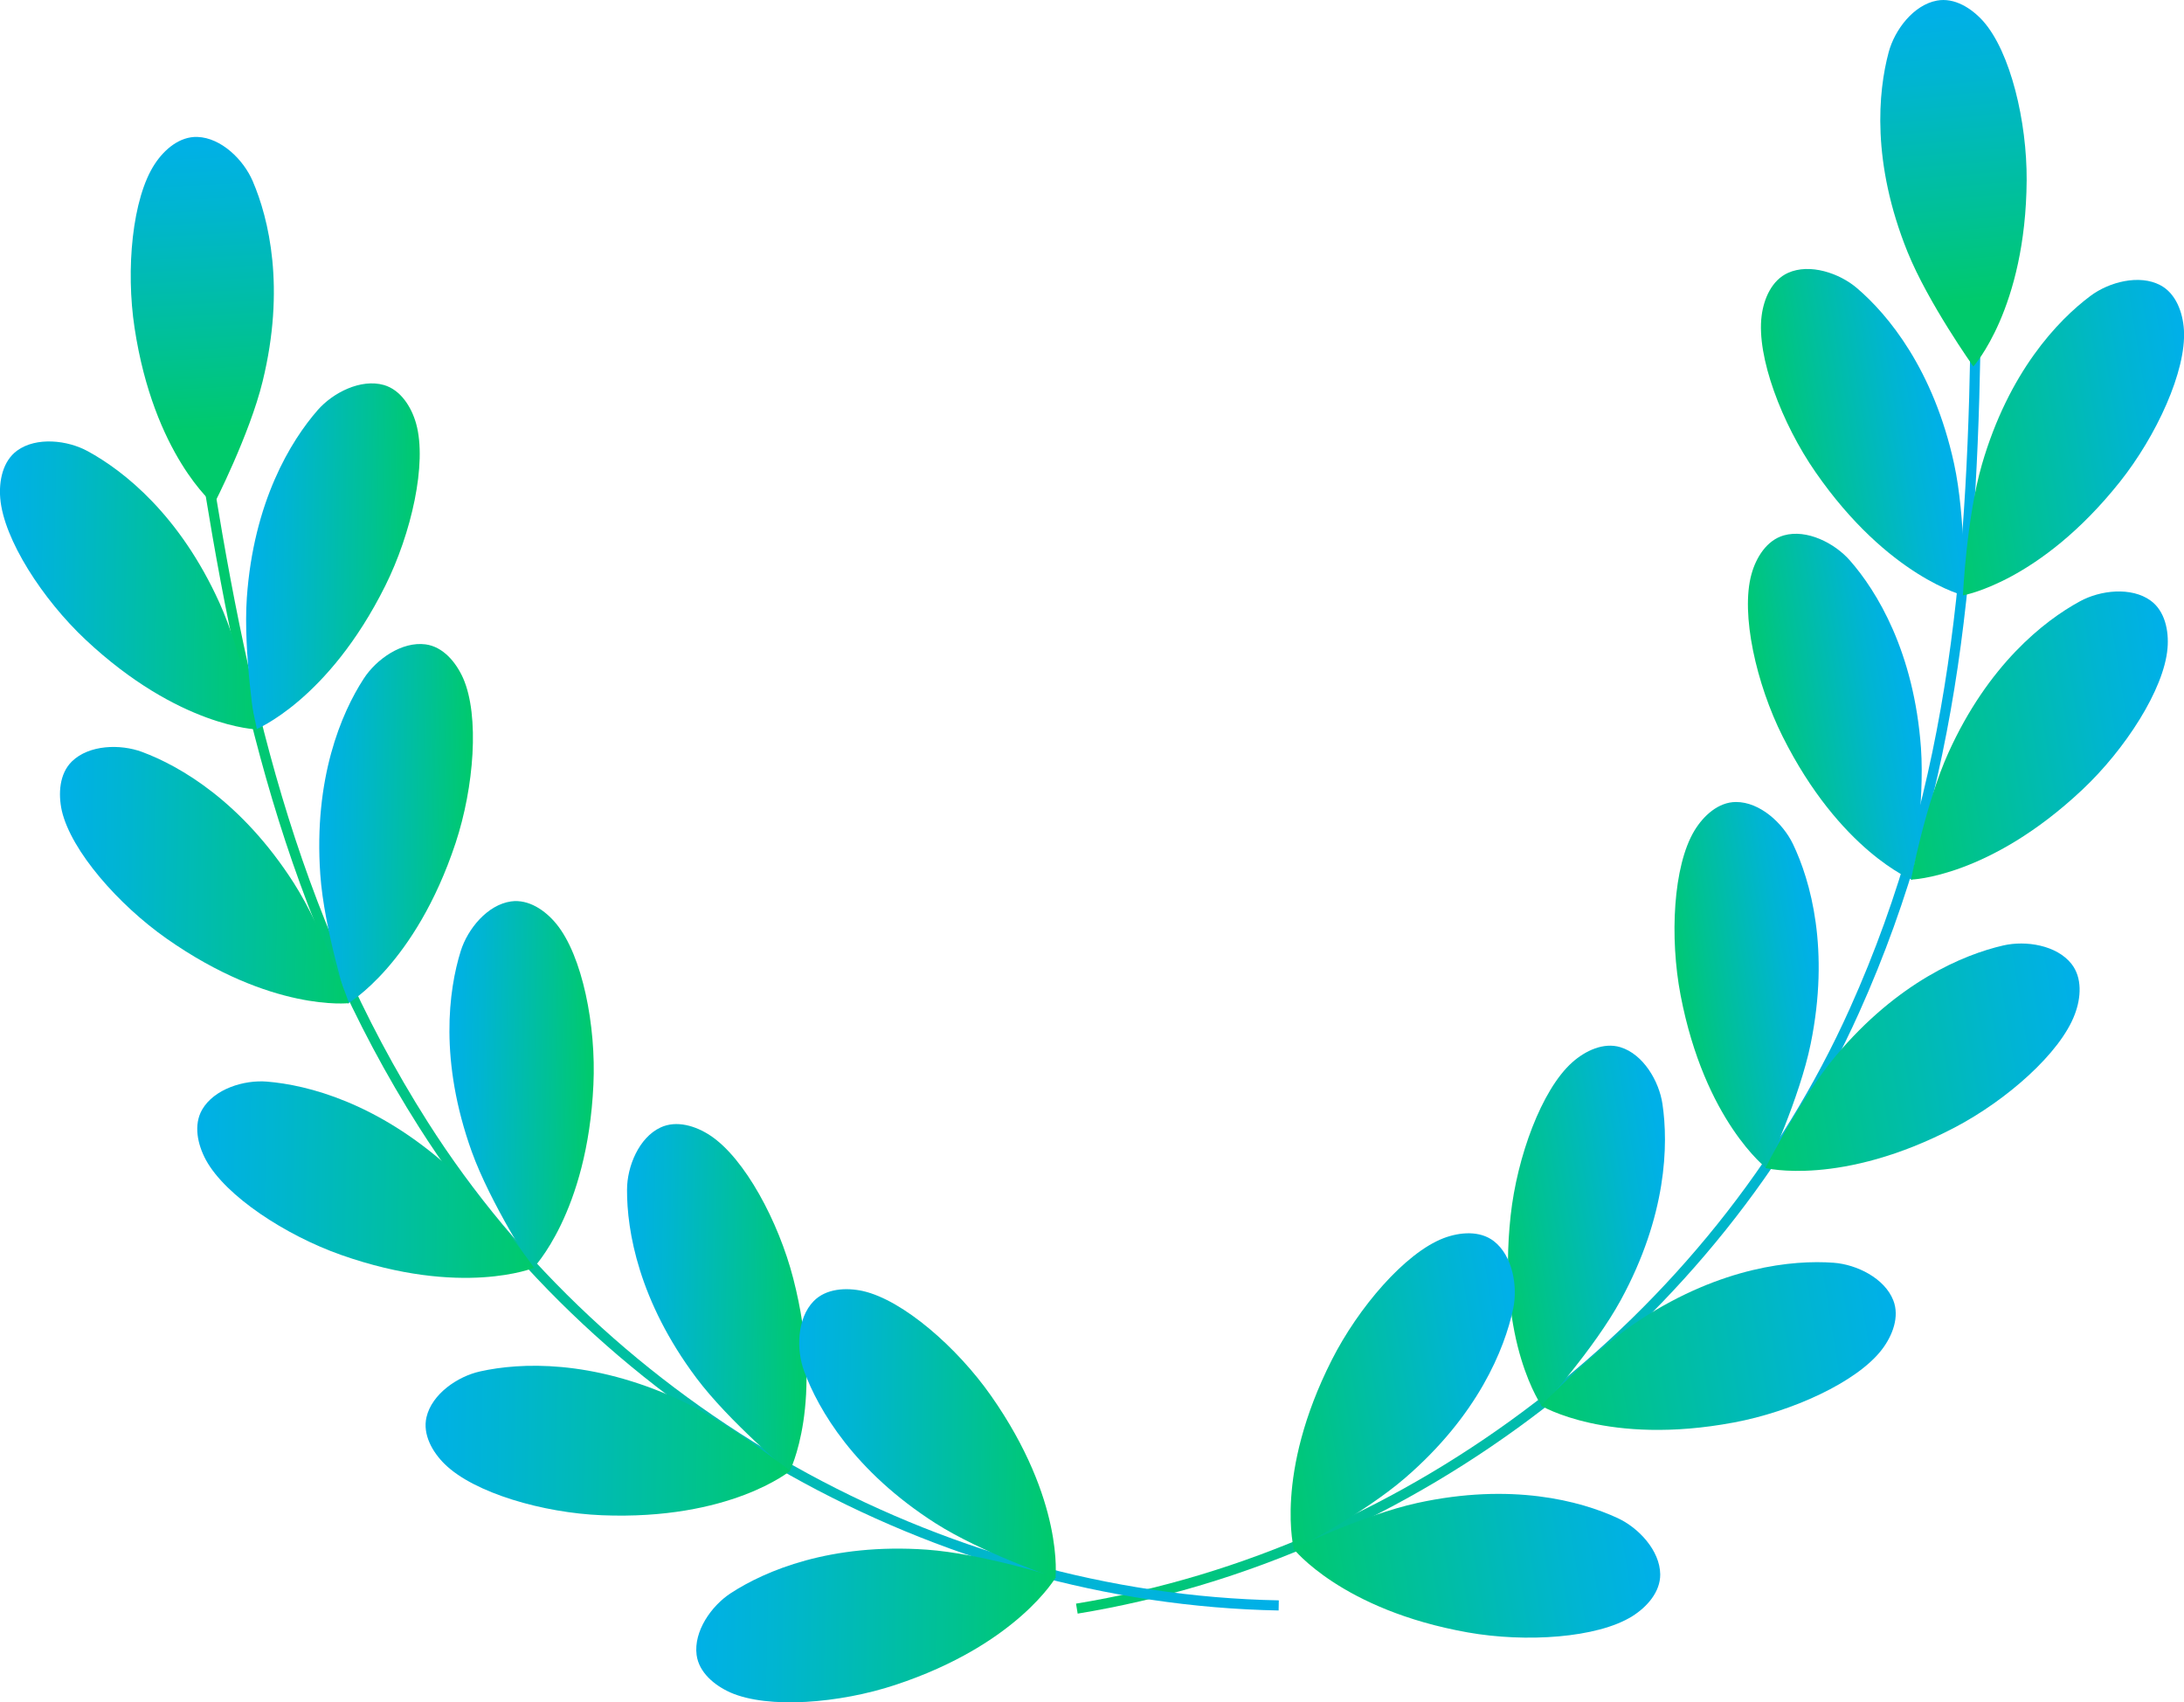
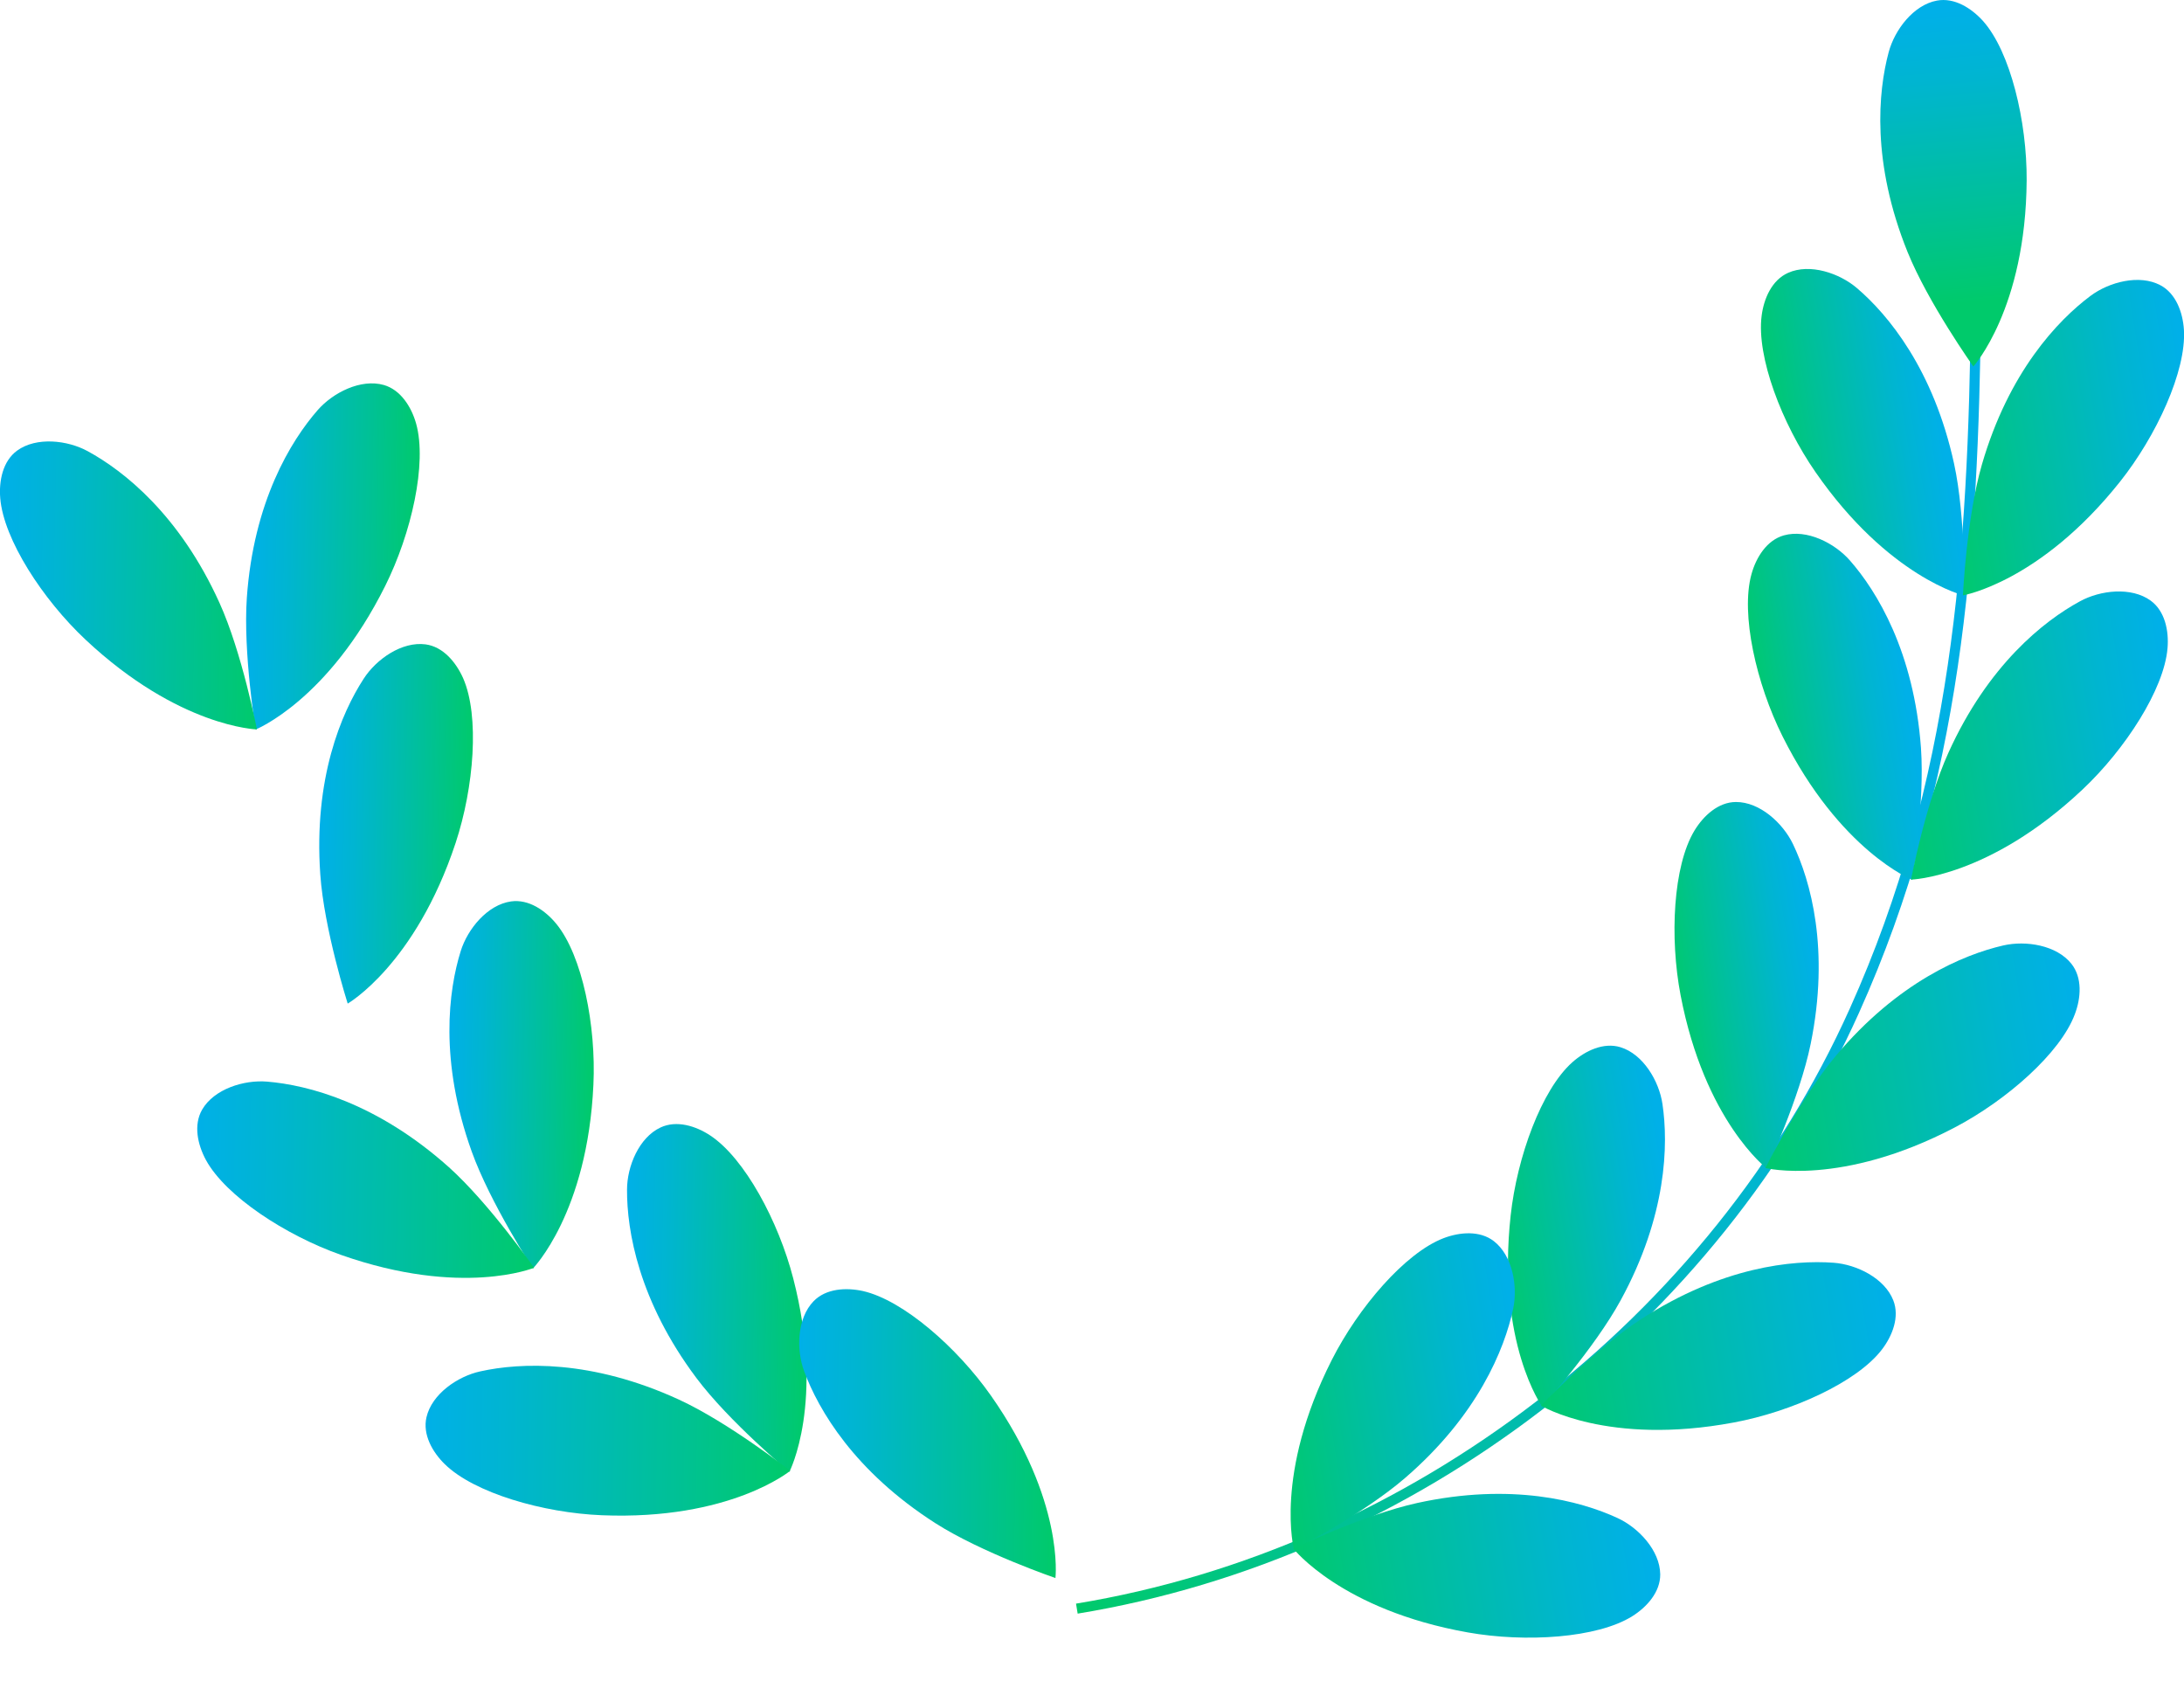
<svg xmlns="http://www.w3.org/2000/svg" xmlns:xlink="http://www.w3.org/1999/xlink" viewBox="0 0 646.98 504.21">
  <defs>
    <style>.cls-1,.cls-13{fill:none;stroke-miterlimit:10;stroke-width:3px;}.cls-1{stroke:url(#Безымянный_градиент_4);}.cls-2{fill:url(#Безымянный_градиент_4-2);}.cls-3{fill:url(#Безымянный_градиент_4-3);}.cls-4{fill:url(#Безымянный_градиент_4-4);}.cls-5{fill:url(#Безымянный_градиент_4-5);}.cls-6{fill:url(#Безымянный_градиент_4-6);}.cls-7{fill:url(#Безымянный_градиент_4-7);}.cls-8{fill:url(#Безымянный_градиент_4-8);}.cls-9{fill:url(#Безымянный_градиент_4-9);}.cls-10{fill:url(#Безымянный_градиент_4-10);}.cls-11{fill:url(#Безымянный_градиент_4-11);}.cls-12{fill:url(#Безымянный_градиент_4-12);}.cls-13{stroke:url(#Безымянный_градиент_4-13);}.cls-14{fill:url(#Безымянный_градиент_4-14);}.cls-15{fill:url(#Безымянный_градиент_4-15);}.cls-16{fill:url(#Безымянный_градиент_4-16);}.cls-17{fill:url(#Безымянный_градиент_4-17);}.cls-18{fill:url(#Безымянный_градиент_4-18);}.cls-19{fill:url(#Безымянный_градиент_4-19);}.cls-20{fill:url(#Безымянный_градиент_4-20);}.cls-21{fill:url(#Безымянный_градиент_4-21);}.cls-22{fill:url(#Безымянный_градиент_4-22);}.cls-23{fill:url(#Безымянный_градиент_4-23);}.cls-24{fill:url(#Безымянный_градиент_4-24);}</style>
    <linearGradient id="Безымянный_градиент_4" x1="318.78" y1="284.17" x2="586.85" y2="284.17" gradientUnits="userSpaceOnUse">
      <stop offset="0" stop-color="#00ca6b" />
      <stop offset="0.3" stop-color="#00c195" />
      <stop offset="0.77" stop-color="#00b5d1" />
      <stop offset="1" stop-color="#00b0e8" />
    </linearGradient>
    <linearGradient id="Безымянный_градиент_4-2" x1="187.77" y1="81.42" x2="189.79" y2="-5.54" gradientTransform="matrix(0.99, -0.11, 0.11, 0.99, 387.17, 29.84)" xlink:href="#Безымянный_градиент_4" />
    <linearGradient id="Безымянный_градиент_4-3" x1="-764.28" y1="-158.4" x2="-713.6" y2="-158.4" gradientTransform="matrix(0.99, -0.16, 0.16, 0.99, 1306.71, 168.33)" xlink:href="#Безымянный_градиент_4" />
    <linearGradient id="Безымянный_градиент_4-4" x1="-717.34" y1="-149.1" x2="-640.13" y2="-149.1" gradientTransform="matrix(0.99, -0.16, 0.16, 0.99, 1306.71, 168.33)" xlink:href="#Безымянный_градиент_4" />
    <linearGradient id="Безымянный_градиент_4-5" x1="-781.36" y1="-79.58" x2="-736.29" y2="-79.58" gradientTransform="matrix(0.99, -0.16, 0.16, 0.99, 1306.71, 168.33)" xlink:href="#Безымянный_градиент_4" />
    <linearGradient id="Безымянный_градиент_4-6" x1="-745.86" y1="-63.6" x2="-659.32" y2="-63.6" gradientTransform="matrix(0.99, -0.16, 0.16, 0.99, 1306.71, 168.33)" xlink:href="#Безымянный_градиент_4" />
    <linearGradient id="Безымянный_градиент_4-7" x1="-818.7" y1="-2.92" x2="-775.71" y2="-2.92" gradientTransform="matrix(0.99, -0.16, 0.16, 0.99, 1306.71, 168.33)" xlink:href="#Безымянный_градиент_4" />
    <linearGradient id="Безымянный_градиент_4-8" x1="-801.91" y1="25.91" x2="-701.49" y2="25.91" gradientTransform="matrix(0.99, -0.16, 0.16, 0.99, 1306.71, 168.33)" xlink:href="#Безымянный_градиент_4" />
    <linearGradient id="Безымянный_градиент_4-9" x1="-883.11" y1="59.25" x2="-829.06" y2="59.25" gradientTransform="matrix(0.99, -0.16, 0.16, 0.99, 1306.71, 168.33)" xlink:href="#Безымянный_градиент_4" />
    <linearGradient id="Безымянный_градиент_4-10" x1="-878.7" y1="102.25" x2="-770.49" y2="102.25" gradientTransform="matrix(0.99, -0.16, 0.16, 0.99, 1306.71, 168.33)" xlink:href="#Безымянный_градиент_4" />
    <linearGradient id="Безымянный_градиент_4-11" x1="-957.82" y1="98.49" x2="-880.77" y2="98.49" gradientTransform="matrix(0.99, -0.16, 0.16, 0.99, 1306.71, 168.33)" xlink:href="#Безымянный_градиент_4" />
    <linearGradient id="Безымянный_градиент_4-12" x1="-957.87" y1="155.71" x2="-851.66" y2="155.71" gradientTransform="matrix(0.99, -0.16, 0.16, 0.99, 1306.71, 168.33)" xlink:href="#Безымянный_градиент_4" />
    <linearGradient id="Безымянный_градиент_4-13" x1="58.51" y1="304.17" x2="378.82" y2="304.17" xlink:href="#Безымянный_градиент_4" />
    <linearGradient id="Безымянный_градиент_4-14" x1="707.14" y1="131.67" x2="709.16" y2="44.72" gradientTransform="matrix(-1, 0.03, 0.03, 1, 764.81, -24.91)" xlink:href="#Безымянный_градиент_4" />
    <linearGradient id="Безымянный_градиент_4-15" x1="-247.37" y1="-82.04" x2="-196.69" y2="-82.04" gradientTransform="matrix(-1, -0.02, -0.02, 1, -124.76, 243.51)" xlink:href="#Безымянный_градиент_4" />
    <linearGradient id="Безымянный_градиент_4-16" x1="-200.42" y1="-72.73" x2="-123.22" y2="-72.73" gradientTransform="matrix(-1, -0.02, -0.02, 1, -124.76, 243.51)" xlink:href="#Безымянный_градиент_4" />
    <linearGradient id="Безымянный_градиент_4-17" x1="-264.44" y1="-3.22" x2="-219.38" y2="-3.22" gradientTransform="matrix(-1, -0.02, -0.02, 1, -124.76, 243.51)" xlink:href="#Безымянный_градиент_4" />
    <linearGradient id="Безымянный_градиент_4-18" x1="-228.95" y1="12.76" x2="-142.4" y2="12.76" gradientTransform="matrix(-1, -0.02, -0.02, 1, -124.76, 243.51)" xlink:href="#Безымянный_градиент_4" />
    <linearGradient id="Безымянный_градиент_4-19" x1="-301.78" y1="73.45" x2="-258.8" y2="73.45" gradientTransform="matrix(-1, -0.02, -0.02, 1, -124.76, 243.51)" xlink:href="#Безымянный_градиент_4" />
    <linearGradient id="Безымянный_градиент_4-20" x1="-284.99" y1="102.27" x2="-184.57" y2="102.27" gradientTransform="matrix(-1, -0.02, -0.02, 1, -124.76, 243.51)" xlink:href="#Безымянный_градиент_4" />
    <linearGradient id="Безымянный_градиент_4-21" x1="-366.19" y1="135.62" x2="-312.14" y2="135.62" gradientTransform="matrix(-1, -0.02, -0.02, 1, -124.76, 243.51)" xlink:href="#Безымянный_градиент_4" />
    <linearGradient id="Безымянный_градиент_4-22" x1="-361.79" y1="178.62" x2="-253.56" y2="178.62" gradientTransform="matrix(-1, -0.02, -0.02, 1, -124.76, 243.51)" xlink:href="#Безымянный_градиент_4" />
    <linearGradient id="Безымянный_градиент_4-23" x1="-440.9" y1="174.86" x2="-363.85" y2="174.86" gradientTransform="matrix(-1, -0.02, -0.02, 1, -124.76, 243.51)" xlink:href="#Безымянный_градиент_4" />
    <linearGradient id="Безымянный_градиент_4-24" x1="-440.94" y1="232.09" x2="-334.73" y2="232.09" gradientTransform="matrix(-1, -0.02, -0.02, 1, -124.76, 243.51)" xlink:href="#Безымянный_градиент_4" />
  </defs>
  <g id="Слой_2" data-name="Слой 2">
    <g id="Слой_1-2" data-name="Слой 1">
      <path class="cls-1" d="M585.35,90.41c-.74,74-5.61,141.44-36,208.93C508,391.37,418.6,460.14,319,476.47" />
      <path class="cls-2" d="M565.08,74.62c-10.68-26.45-8.74-47.44-5.58-59.18,1.79-6.64,7.37-14,14.31-15.27C579-.77,584,2.4,587.48,6.26c8.11,9.13,13,29.79,12.89,47.17-.26,38-15.79,55.13-15.79,55.13S571.18,89.71,565.08,74.62Z" />
      <path class="cls-3" d="M578.87,137.36c-6.07-27.88-19.51-44.12-28.75-52-5.21-4.47-14-7.42-20.41-4.55-4.81,2.13-7.2,7.61-7.85,12.73-1.57,12.11,6,31.93,15.92,46.24,21.63,31.26,44.1,36.64,44.1,36.64S582.34,153.26,578.87,137.36Z" />
      <path class="cls-4" d="M587.1,137.64c7.94-27.41,22.43-42.71,32.18-50,5.5-4.11,14.44-6.47,20.68-3.17,4.64,2.44,6.67,8.07,7,13.23.74,12.19-8.17,31.46-19,45.06-23.68,29.74-46.47,33.59-46.47,33.59S582.57,153.27,587.1,137.64Z" />
      <path class="cls-5" d="M569.06,221.55C567,193.09,556,175.1,548,166c-4.54-5.17-12.78-9.34-19.57-7.42-5.05,1.43-8.21,6.52-9.58,11.49-3.27,11.77,1.43,32.47,9.19,48,17,34,38.44,42.54,38.44,42.54S570.22,237.78,569.06,221.55Z" />
      <path class="cls-6" d="M577.17,223c11.75-26,28.27-39.08,39-44.9,6-3.29,15.22-4.35,20.93-.2,4.24,3.08,5.44,8.94,5,14.09-1,12.17-12.56,30-25.22,41.9-27.68,26.07-50.77,26.65-50.77,26.65S570.46,237.82,577.17,223Z" />
      <path class="cls-7" d="M536.39,309.18c5.7-27.94,0-48.23-5.26-59.2-3-6.2-9.8-12.44-16.85-12.43-5.25,0-9.66,4.07-12.33,8.48-6.31,10.45-7.37,31.66-4.1,48.74,7.15,37.33,25.54,51.33,25.54,51.33S533.14,325.14,536.39,309.18Z" />
      <path class="cls-8" d="M543.81,312.77c18.33-21.86,37.77-30,49.63-32.73,6.7-1.54,15.82-.09,20.2,5.45,3.26,4.12,2.84,10.08,1,14.92-4.25,11.46-20.18,25.48-35.59,33.55-33.67,17.63-56.07,12-56.07,12S533.35,325.24,543.81,312.77Z" />
      <path class="cls-9" d="M480.11,385.12C493.78,360.07,494.27,339,492.48,327c-1-6.79-5.7-14.76-12.45-16.82-5-1.53-10.42,1.05-14.27,4.48-9.12,8.13-16.36,28.09-18.25,45.38-4.14,37.78,9.32,56.56,9.32,56.56S472.32,399.41,480.11,385.12Z" />
      <path class="cls-10" d="M486.16,390.72c23.93-15.51,44.91-17.58,57-16.7,6.86.5,15.15,4.58,17.71,11.16,1.91,4.88-.26,10.47-3.39,14.56-7.43,9.7-26.78,18.42-43.88,21.6-37.37,7-57.11-5-57.11-5S472.49,399.56,486.16,390.72Z" />
      <path class="cls-11" d="M416.19,437.81c21.62-18.63,29.48-38.18,32.05-50.07,1.44-6.72-.14-15.83-5.73-20.13-4.16-3.2-10.12-2.69-14.94-.84-11.39,4.41-25.19,20.54-33.05,36.05-17.17,33.92-11.18,56.23-11.18,56.23S403.87,448.44,416.19,437.81Z" />
      <path class="cls-12" d="M419.88,445.17c27.87-6.08,48.23-.64,59.28,4.46,6.24,2.87,12.57,9.61,12.66,16.67.05,5.24-3.93,9.7-8.31,12.44-10.37,6.46-31.55,7.82-48.68,4.78-37.43-6.64-51.68-24.82-51.68-24.82S404,448.65,419.88,445.17Z" />
-       <path class="cls-13" d="M60,131.54c11.32,73.13,25.78,139.17,65.47,201.64,54.1,85.16,152.45,140.43,253.33,142.34" />
-       <path class="cls-14" d="M77.79,113c6.8-27.71,1.87-48.2-2.94-59.38-2.72-6.31-9.3-12.8-16.35-13.06-5.25-.19-9.8,3.67-12.64,8-6.73,10.2-8.62,31.34-6,48.54,5.69,37.59,23.51,52.29,23.51,52.29S73.92,128.82,77.79,113Z" />
      <path class="cls-15" d="M73.12,177.07c2-28.46,13-46.45,21-55.61,4.53-5.17,12.77-9.35,19.57-7.43,5,1.43,8.2,6.5,9.59,11.48,3.28,11.77-1.41,32.47-9.15,48-16.94,34-38.41,42.57-38.41,42.57S72,193.31,73.12,177.07Z" />
      <path class="cls-16" d="M65,178.52c-11.78-26-28.31-39.05-39-44.87-6-3.28-15.22-4.33-20.93-.18-4.24,3.09-5.43,8.95-5,14.1,1,12.17,12.59,30,25.25,41.88,27.7,26,50.79,26.6,50.79,26.6S71.73,193.35,65,178.52Z" />
      <path class="cls-17" d="M94.88,259c-2-28.46,6.25-47.83,12.88-58,3.73-5.77,11.31-11.07,18.31-10.14,5.19.69,9,5.27,11.12,10,4.92,11.18,3.23,32.33-2.23,48.85C123,285.77,103,297.26,103,297.26S96,275.22,94.88,259Z" />
-       <path class="cls-18" d="M87.06,261.58c-15.36-24-33.58-34.64-45-38.87-6.45-2.39-15.68-2.12-20.74,2.8-3.76,3.66-4.11,9.63-3,14.66C21.11,252.08,35.1,268,49.34,278c31.11,21.85,54.05,19.12,54.05,19.12S95.81,275.3,87.06,261.58Z" />
      <path class="cls-19" d="M139.73,341.06c-9.63-26.85-6.87-47.74-3.25-59.35,2.05-6.57,7.91-13.72,14.9-14.71,5.2-.74,10.14,2.64,13.41,6.63,7.75,9.44,11.83,30.27,11,47.65-1.74,38-17.93,54.45-17.93,54.45S145.23,356.38,139.73,341.06Z" />
      <path class="cls-20" d="M132.91,345.66c-21.27-19-41.68-24.29-53.8-25.29-6.85-.57-15.67,2.18-19.22,8.28C57.26,333.2,58.53,339,61,343.58c5.84,10.72,23.62,22.32,40,28.11,35.85,12.63,57.21,3.82,57.21,3.82S145,356.51,132.91,345.66Z" />
      <path class="cls-21" d="M206.3,408.16c-17.1-22.83-20.61-43.62-20.55-55.78,0-6.87,3.52-15.43,9.91-18.42,4.76-2.24,10.46-.47,14.76,2.38,10.2,6.75,20.21,25.46,24.56,42.3,9.5,36.81-1.14,57.32-1.14,57.32S216.06,421.18,206.3,408.16Z" />
      <path class="cls-22" d="M201.13,414.56c-25.92-11.92-47-11-58.86-8.36-6.71,1.47-14.34,6.7-15.93,13.57-1.19,5.12,1.75,10.33,5.44,13.93,8.74,8.54,29.14,14.41,46.52,15.11,38,1.54,55.8-13.17,55.8-13.17S215.91,421.37,201.13,414.56Z" />
      <path class="cls-23" d="M277.09,451.16c-24-15.35-34.64-33.56-38.87-45-2.39-6.45-2.12-15.69,2.8-20.75,3.66-3.77,9.62-4.11,14.65-3,11.91,2.73,27.88,16.72,37.87,30.95,21.86,31.11,19.12,54.05,19.12,54.05S290.81,459.92,277.09,451.16Z" />
-       <path class="cls-24" d="M274.5,459c-28.45-2-47.83,6.26-58,12.88-5.77,3.75-11.06,11.31-10.14,18.31.69,5.19,5.27,9,10,11.12,11.18,4.92,32.34,3.23,48.86-2.24,36.09-11.91,47.59-31.95,47.59-31.95S290.74,460.15,274.5,459Z" />
    </g>
  </g>
</svg>